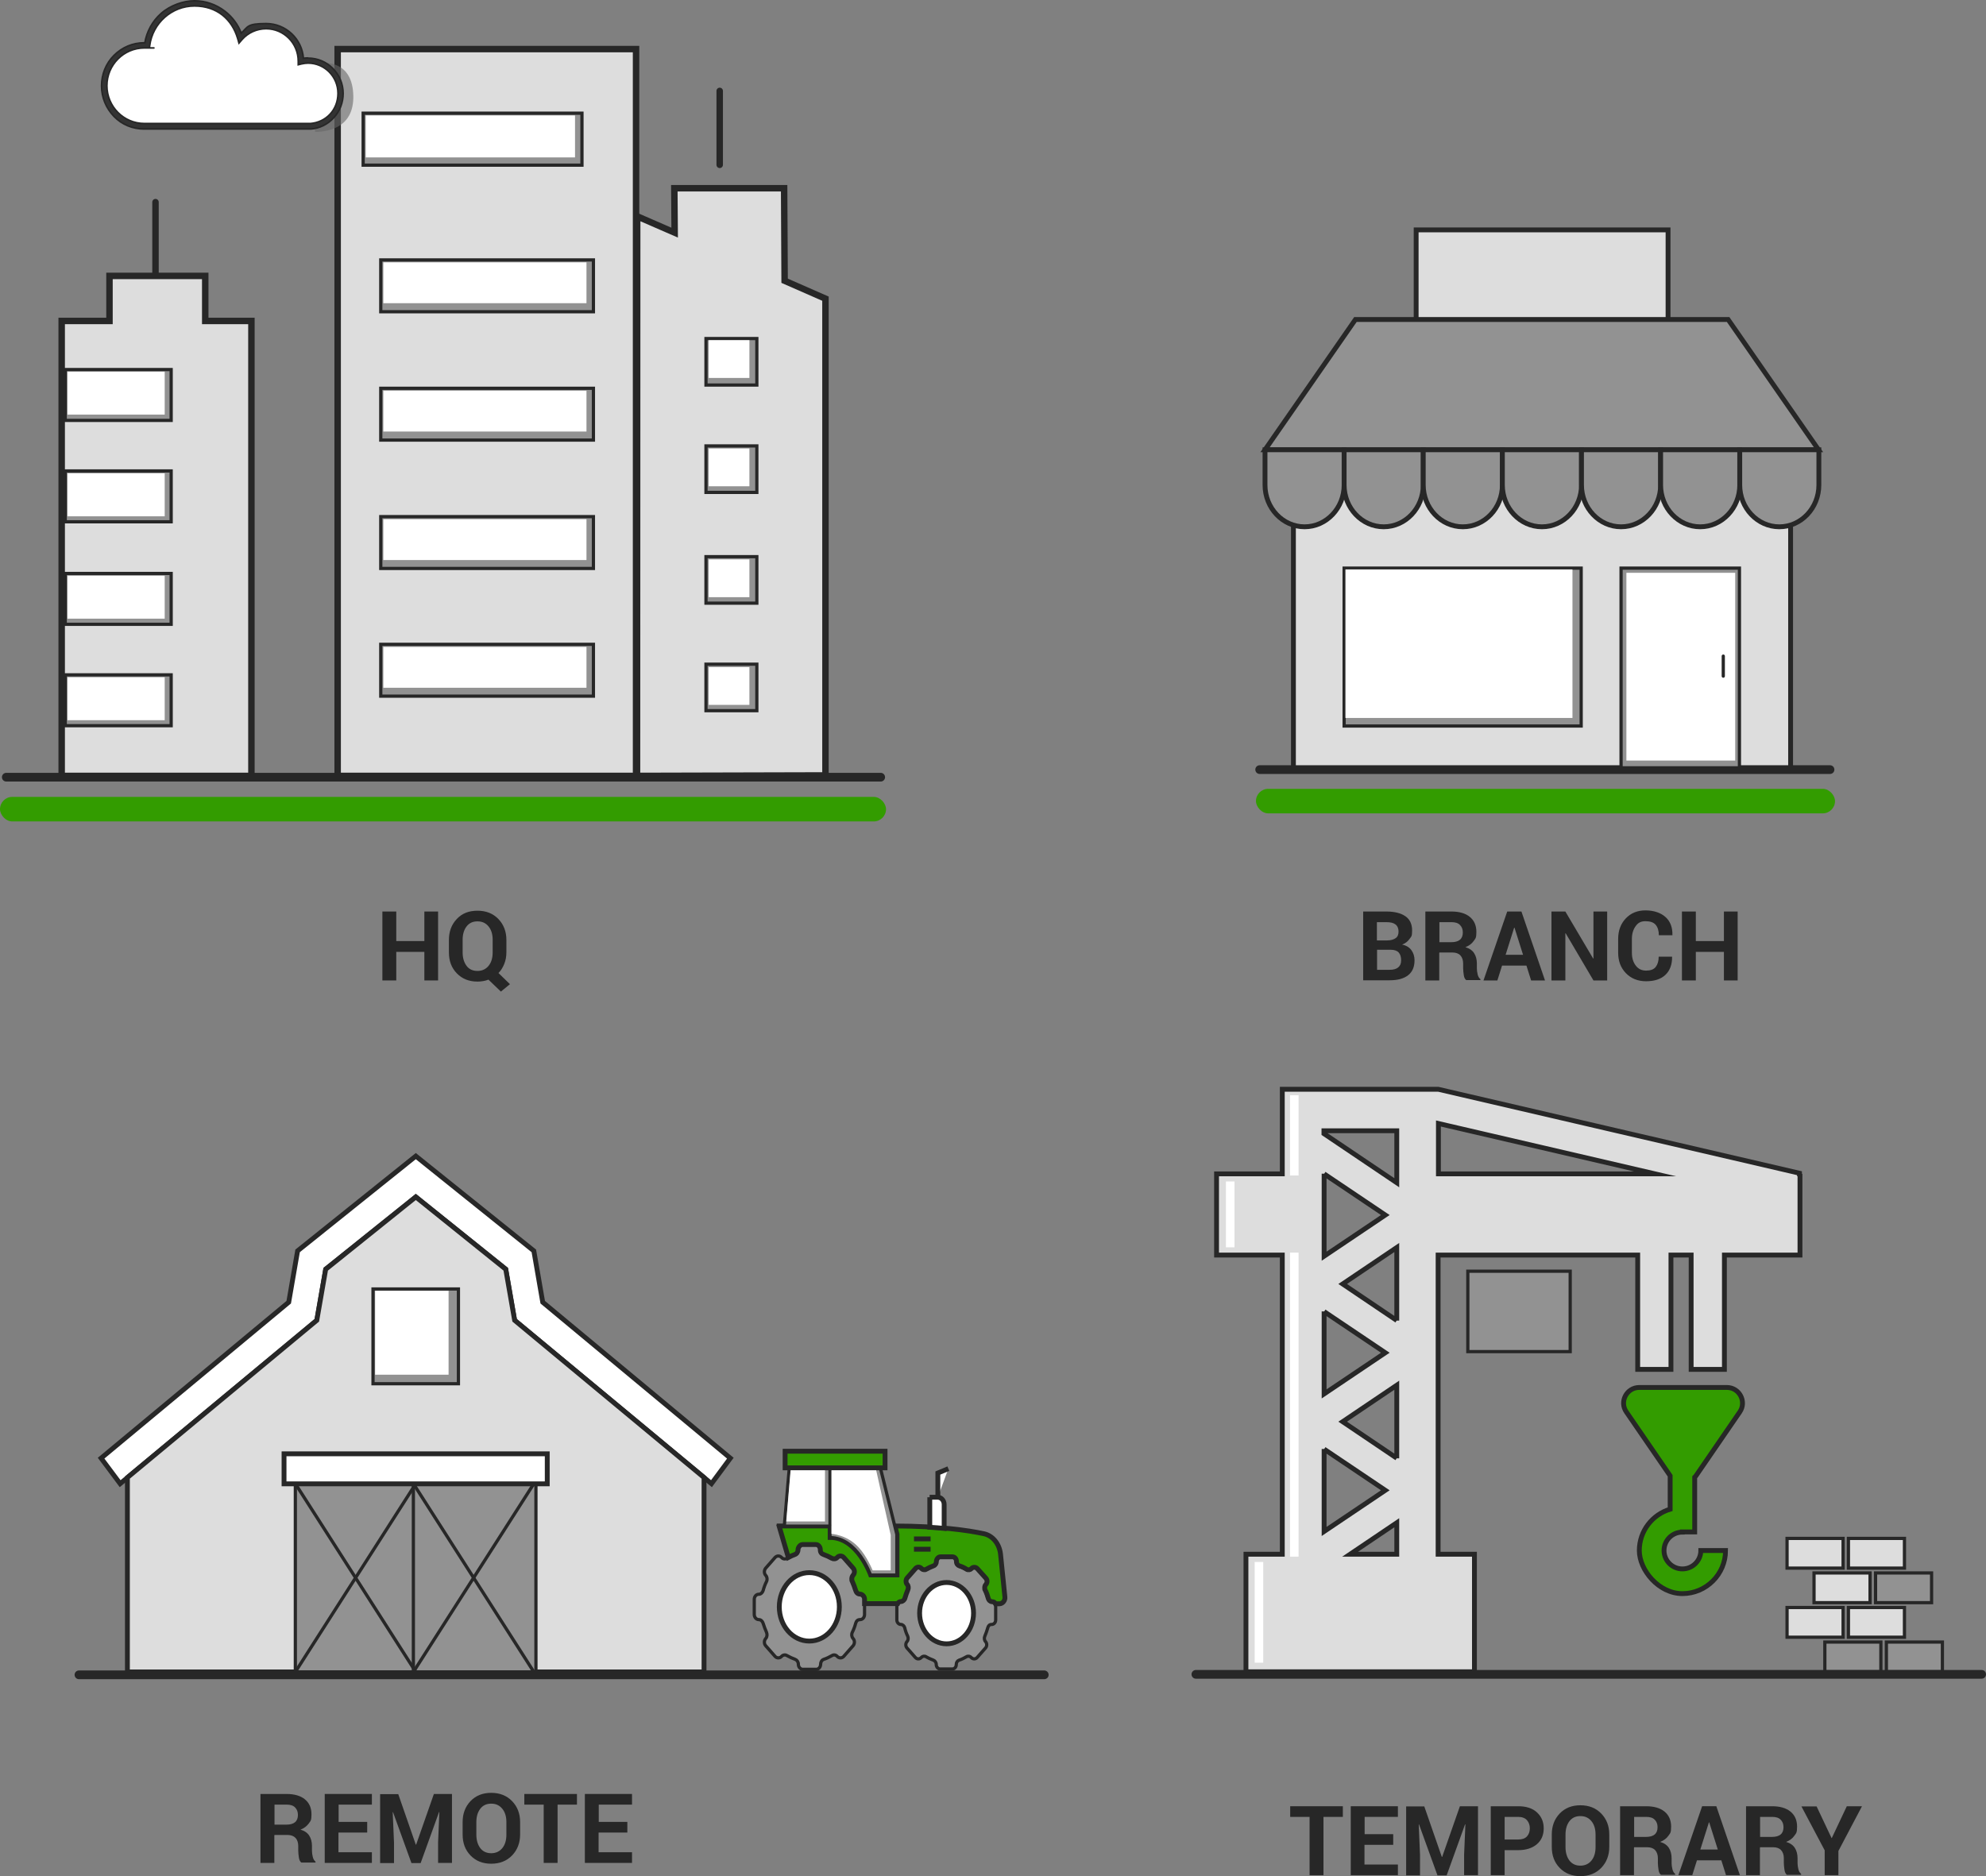
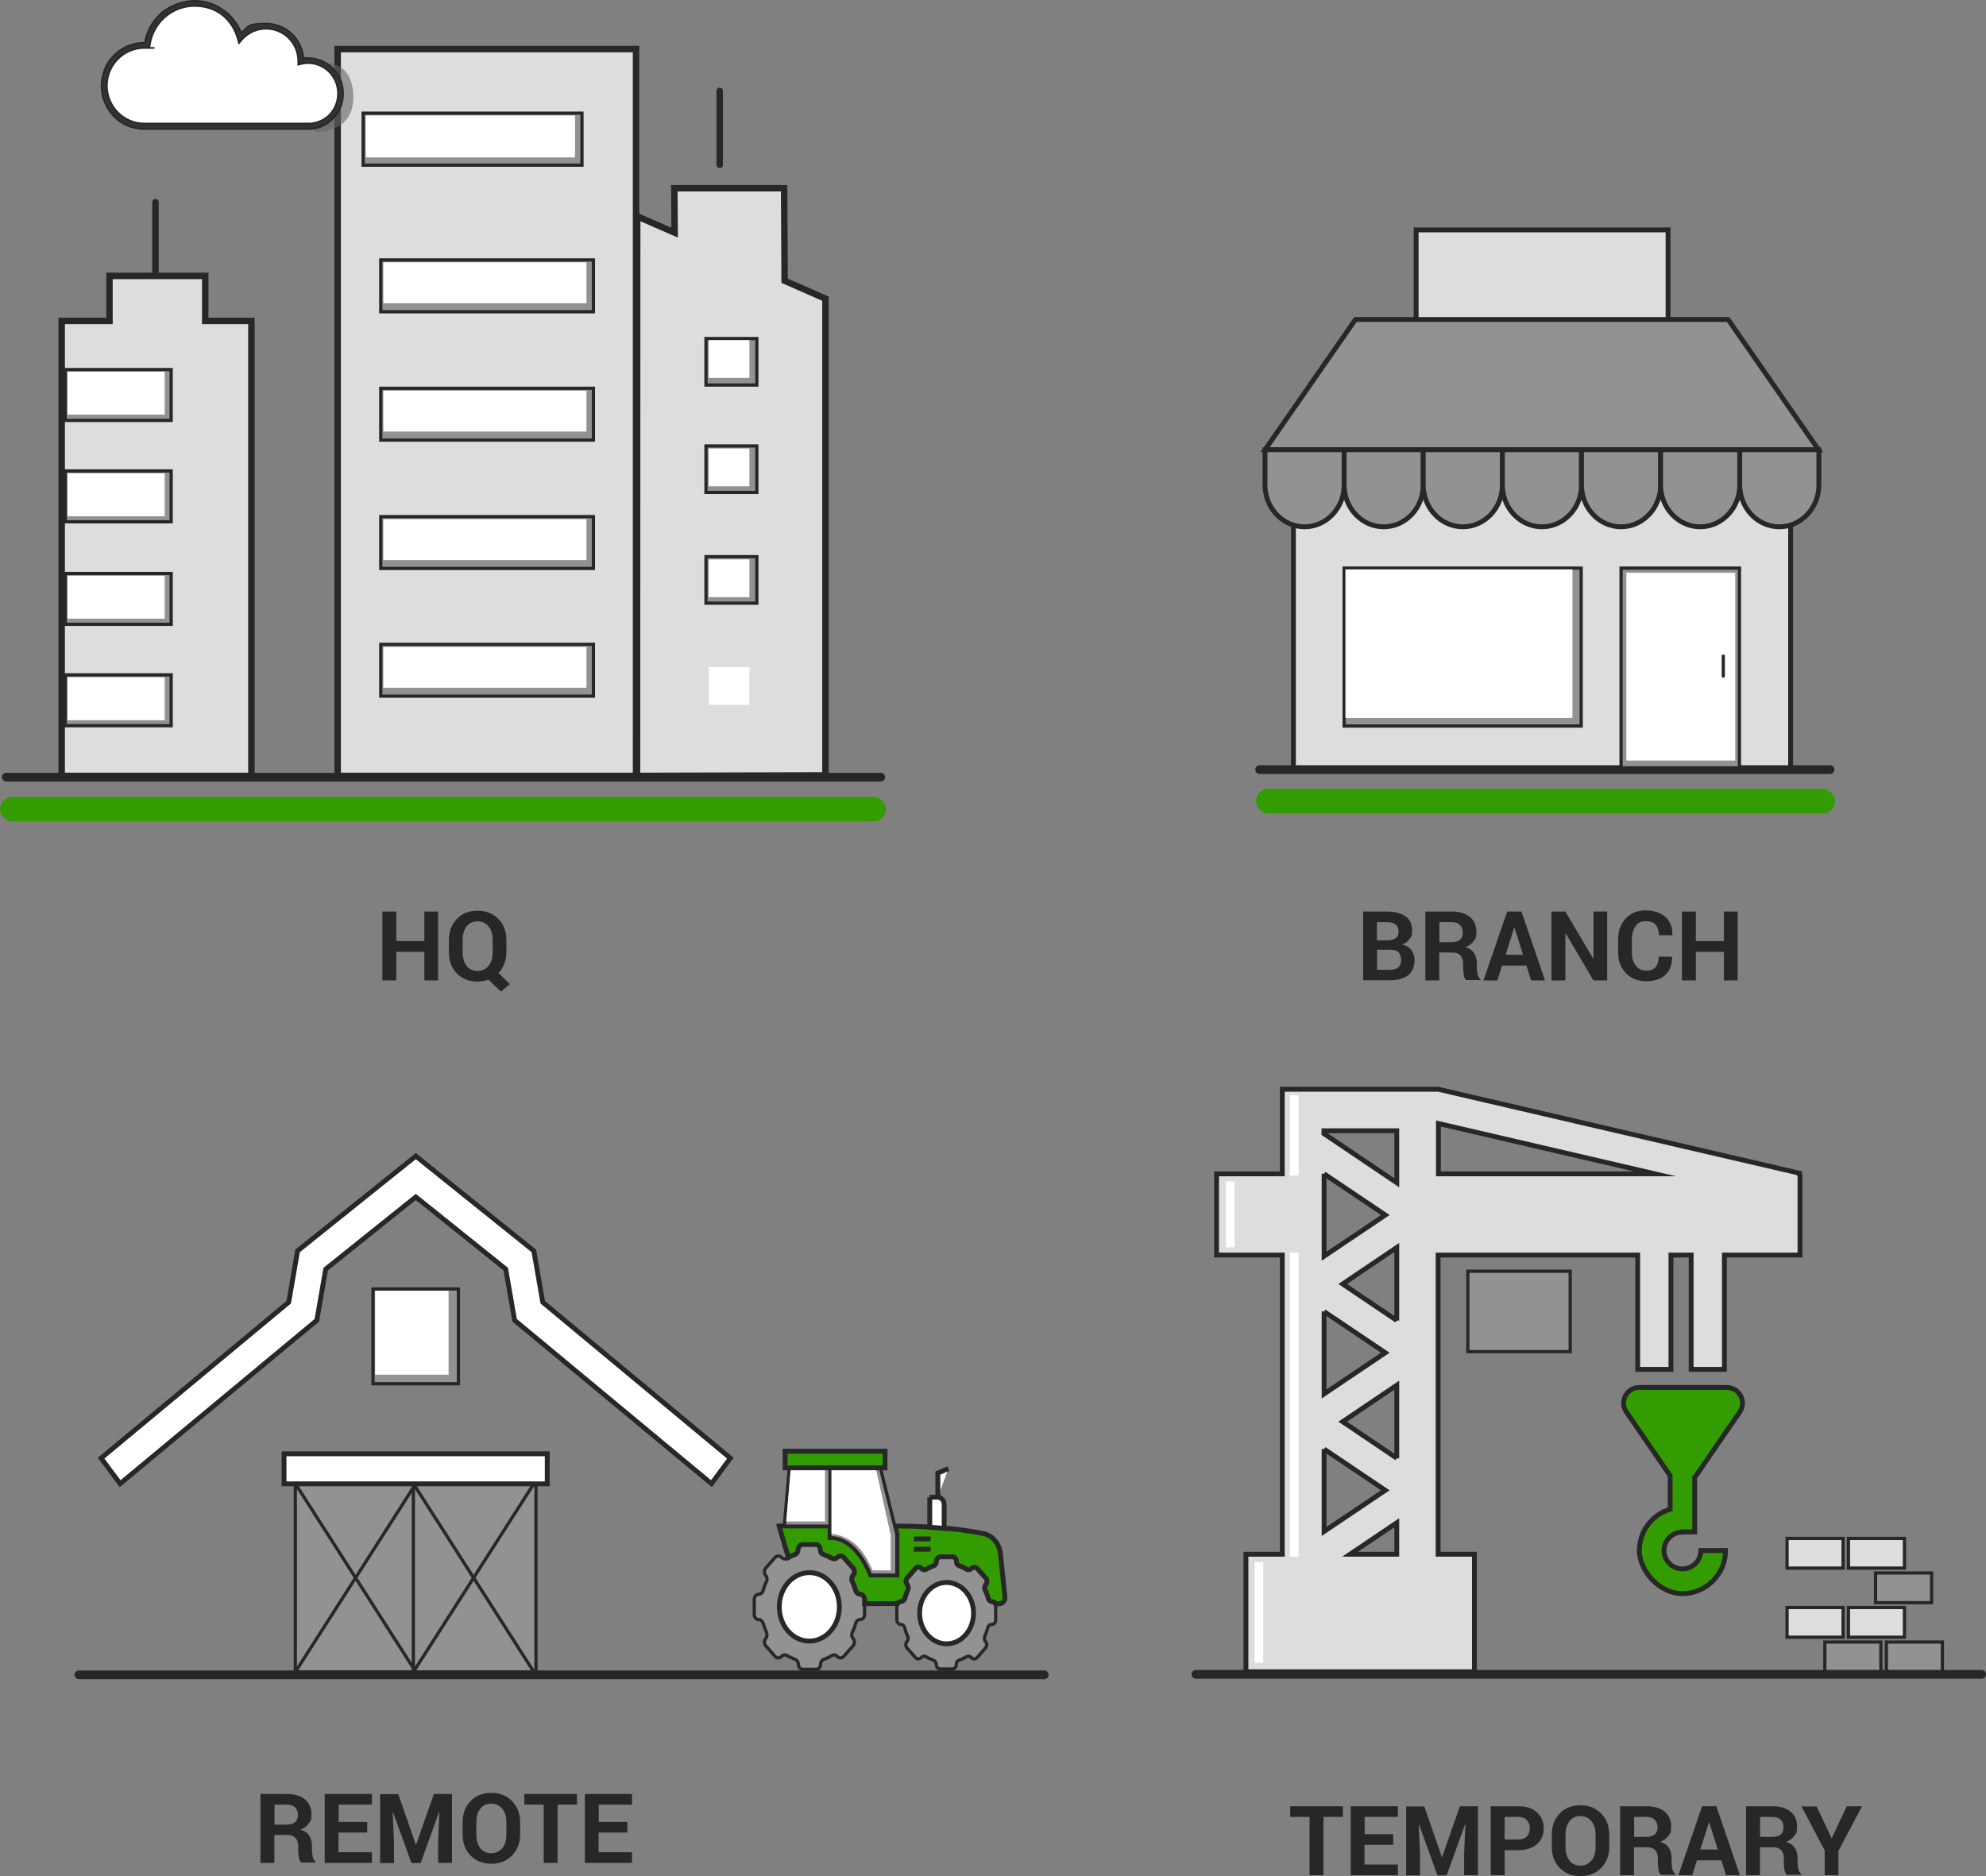
<svg xmlns="http://www.w3.org/2000/svg" id="Layer_2" viewBox="0 0 1229.9 1162.1">
  <rect x="0" y="0" width="1229.9" height="1162.1" fill="#808080" stroke="none" />
  <defs>
    <style>.cls-1,.cls-2,.cls-3,.cls-4,.cls-5,.cls-6,.cls-7,.cls-8,.cls-9,.cls-10,.cls-11,.cls-12{stroke:#272727;stroke-miterlimit:10;}.cls-1,.cls-4,.cls-7,.cls-8,.cls-12{stroke-width:3px;}.cls-1,.cls-13{fill:#fff;}.cls-2{fill:#333;}.cls-3,.cls-4,.cls-10{fill:#ddd;}.cls-3,.cls-11{stroke-width:4px;}.cls-5,.cls-6,.cls-9,.cls-10{stroke-width:2px;}.cls-5,.cls-6,.cls-11,.cls-12{fill:none;}.cls-5,.cls-11{stroke-linecap:round;}.cls-14,.cls-8{fill:#339c00;}.cls-15{fill:#666;isolation:isolate;opacity:.6;}.cls-16{fill:#272727;}.cls-7,.cls-9{fill:#929292;}</style>
  </defs>
  <g id="Layer_2-2">
    <polygon class="cls-3" points="485.9 173.9 485.9 173.9 485.6 116.6 417.6 116.6 417.8 144.1 394.6 134 394.5 480.6 511.2 480.3 511.2 185 485.9 173.9" />
    <polygon class="cls-3" points="127.1 198.8 127.1 170.9 67.8 170.9 67.8 198.8 38.2 198.8 38.2 480.6 155.7 480.6 155.7 198.8 127.1 198.8" />
    <rect class="cls-3" x="209.1" y="30.4" width="184.8" height="450.2" />
    <path class="cls-15" d="M195.1,39.2v42.5c9.3-.1,24.1-3.3,23.7-22.4-.5-20.9-15.9-21.2-23.7-20.1h0Z" />
    <path class="cls-13" d="M64.7,48.8s2.6-19.7,24.8-19.1c0,0,8.9-28.7,31.7-27.6,22.9,1.1,26.2,21.8,26.2,21.8,0,0,11.3-12.8,25.9-6.1,14.6,6.8,11.6,22.3,11.6,22.3,0,0,24.1-8.1,24.6,17.7.5,25.9-27.4,20.2-27.4,20.2l-92.6,1.7s-28.6-3.4-24.8-31h0v.1Z" />
    <path class="cls-2" d="M190.9,35.9c-1,0-2,0-3,.2-.9-12-10.9-21.5-23.1-21.5s-11.1,2.1-15.4,5.9c-2.1-5.4-5.6-10.1-10.2-13.6-5.5-4.2-12-6.4-18.8-6.4s-15,2.8-20.7,7.9c-5.3,4.7-8.8,11.1-10,18.1h-.4c-7.1,0-13.7,2.8-18.7,7.8-5,5-7.7,11.7-7.7,18.9s2.8,13.8,7.7,18.9,11.6,7.8,18.7,7.8h103.2c5.4-.4,10.5-2.9,14.2-7,3.8-4.1,5.8-9.4,5.8-15,0-12.1-9.7-21.9-21.7-21.9h.1v-.1ZM192.4,76.5h-103c-12.8,0-23.2-10.5-23.2-23.4s10.4-23.4,23.2-23.4,1,0,1.6,0h1.5c0,.1.2-1.4.2-1.4,1.8-14,13.7-24.6,27.7-24.6s23.3,8.3,26.8,20.2l.8,2.8,1.9-2.2c3.8-4.3,9.2-6.7,14.9-6.7,11,0,19.9,9,19.9,20.1h0v2.2l2-.5c1.4-.3,2.8-.5,4.1-.5,10.2,0,18.5,8.4,18.5,18.7s-7.4,17.9-17,18.7h.1Z" />
    <rect class="cls-9" x="235.8" y="161" width="131.7" height="32.1" />
    <rect class="cls-9" x="235.8" y="240.5" width="131.7" height="32.1" />
    <rect class="cls-9" x="235.8" y="320" width="131.7" height="32.1" />
    <rect class="cls-9" x="235.8" y="399.1" width="131.7" height="32.1" />
    <rect class="cls-9" x="224.9" y="70.1" width="135.5" height="32.2" />
    <rect class="cls-13" x="226.5" y="71.5" width="129.6" height="26" />
    <rect class="cls-13" x="237.4" y="162.5" width="125.8" height="25.3" />
    <rect class="cls-13" x="237.4" y="242" width="125.8" height="25.3" />
    <rect class="cls-13" x="237.4" y="321.6" width="125.8" height="25.3" />
    <rect class="cls-13" x="237.4" y="400.7" width="125.8" height="25.3" />
    <rect class="cls-9" x="40.4" y="228.9" width="65.6" height="31.5" />
    <rect class="cls-13" x="41.8" y="230.2" width="60.2" height="26.6" />
    <rect class="cls-9" x="437.2" y="209.7" width="31.5" height="28.8" />
    <rect class="cls-9" x="437.2" y="344.8" width="31.5" height="28.8" />
    <rect class="cls-13" x="438.9" y="210.7" width="25.2" height="23.4" />
    <rect class="cls-9" x="437.2" y="276.2" width="31.5" height="28.8" />
-     <rect class="cls-9" x="437.2" y="411.4" width="31.5" height="28.8" />
    <rect class="cls-9" x="40.4" y="291.7" width="65.6" height="31.5" />
    <rect class="cls-9" x="40.4" y="355.2" width="65.6" height="31.5" />
    <rect class="cls-13" x="438.9" y="277.8" width="25.2" height="23.4" />
    <rect class="cls-13" x="438.9" y="346.5" width="25.2" height="23.4" />
    <rect class="cls-13" x="438.9" y="413.2" width="25.2" height="23.4" />
    <rect class="cls-13" x="41.8" y="293.2" width="60.2" height="26.6" />
    <rect class="cls-13" x="41.8" y="356.6" width="60.2" height="26.6" />
    <rect class="cls-9" x="40.4" y="418" width="65.6" height="31.5" />
    <rect class="cls-13" x="41.8" y="419.5" width="60.2" height="26.6" />
    <rect class="cls-14" y="493.6" width="548.7" height="15.2" rx="7.6" ry="7.6" />
    <path class="cls-16" d="M3.9,478.7h541.5c1.5,0,2.7,1.2,2.7,2.7h0c0,1.5-1.2,2.7-2.7,2.7H3.9c-1.5,0-2.7-1.2-2.7-2.7h0c0-1.5,1.2-2.7,2.7-2.7Z" />
    <path class="cls-16" d="M48.9,1034.7h597.8c1.5,0,2.7,1.2,2.7,2.7h0c0,1.5-1.2,2.7-2.7,2.7H48.9c-1.5,0-2.7-1.2-2.7-2.7h0c0-1.5,1.2-2.7,2.7-2.7Z" />
    <line class="cls-11" x1="96.3" y1="169.6" x2="96.3" y2="125.2" />
    <line class="cls-11" x1="445.7" y1="102.1" x2="445.7" y2="56.3" />
    <polygon class="cls-1" points="440.6 919 318.7 817.8 313.2 786.1 257.5 741.4 201.7 786.1 196.2 817.8 74.4 919 62.6 903.2 178.8 806.6 184.3 774.8 257.5 716.1 330.6 774.8 336.1 806.6 452.3 903.2 440.6 919" />
-     <polygon class="cls-4" points="436 915.2 436 1035.6 78.9 1035.6 78.9 915.2 196.2 817.8 201.7 786.2 257.5 741.4 313.2 786.2 318.7 817.8 436 915.2" />
    <rect class="cls-9" x="182.9" y="919" width="149" height="116.6" />
    <line class="cls-6" x1="182.9" y1="919" x2="257.5" y2="1035.6" />
    <line class="cls-6" x1="182.9" y1="1035.6" x2="257.5" y2="919" />
    <line class="cls-6" x1="256" y1="919" x2="330.6" y2="1035.6" />
    <line class="cls-6" x1="256" y1="1035.6" x2="330.6" y2="919" />
    <line class="cls-6" x1="256" y1="919" x2="256" y2="1035.6" />
    <rect class="cls-1" x="175.9" y="900.5" width="163" height="18.6" />
    <rect class="cls-9" x="231" y="798.4" width="52.9" height="58.7" />
    <rect class="cls-13" x="232.3" y="799.5" width="45.5" height="52" />
    <path class="cls-9" d="M469.9,987.5c1.2,0,2.3-1,2.7-2.3.5-1.9,1.2-3.8,2.1-5.6.6-1.3.4-2.8-.5-3.8h0c-1.1-1.2-1.1-3.2,0-4.5l5.8-6.6c1.1-1.2,2.9-1.2,4,0h0c.9,1,2.2,1.2,3.4.5,1.6-.9,3.2-1.7,5-2.3,1.2-.4,2-1.6,2-3h0c0-1.8,1.2-3.2,2.8-3.2h8.2c1.5,0,2.8,1.4,2.8,3.2h0c0,1.4.9,2.6,2,3,1.7.6,3.4,1.4,5,2.3,1.1.7,2.5.5,3.3-.5h0c1.1-1.2,2.9-1.2,4,0l5.8,6.6c1.1,1.2,1.1,3.2,0,4.5h0c-.9,1-1,2.5-.5,3.8.8,1.8,1.5,3.7,2.1,5.6.4,1.3,1.4,2.3,2.7,2.3s2.8,1.4,2.8,3.2v9.3c0,1.8-1.2,3.2-2.8,3.2s-2.3,1-2.7,2.3c-.5,1.9-1.2,3.8-2.1,5.6-.6,1.3-.4,2.8.5,3.8h0c1.1,1.2,1.1,3.2,0,4.5l-5.8,6.6c-1.1,1.2-2.9,1.2-4,0h0c-.9-1-2.2-1.2-3.3-.5-1.6.9-3.2,1.7-5,2.3-1.2.4-2,1.6-2,3h0c0,1.8-1.2,3.2-2.8,3.2h-8.2c-1.5,0-2.8-1.4-2.8-3.2h0c0-1.4-.9-2.6-2-3-1.7-.6-3.4-1.4-5-2.3-1.1-.7-2.5-.5-3.4.5h0c-1.1,1.2-2.9,1.2-4,0l-5.8-6.6c-1.1-1.2-1.1-3.2,0-4.5h0c.9-1,1-2.5.5-3.8-.8-1.8-1.5-3.7-2.1-5.6-.4-1.3-1.4-2.3-2.7-2.3h0c-1.5,0-2.8-1.4-2.8-3.2v-9.3c0-1.8,1.2-3.2,2.8-3.2h0Z" />
    <path class="cls-1" d="M482.6,995.3c0,11.7,8.3,21.2,18.6,21.2s18.6-9.5,18.6-21.2-8.3-21.2-18.6-21.2-18.6,9.5-18.6,21.2h0Z" />
    <path class="cls-9" d="M557.9,992.2c1.1,0,2.1-.9,2.4-2.1.5-1.8,1.1-3.4,1.8-5.1.5-1.1.4-2.5-.4-3.4h0c-1-1.1-1-2.9,0-4l5.2-5.9c1-1.1,2.6-1.1,3.6,0h0c.8.9,2,1.1,3,.5,1.4-.8,2.9-1.6,4.5-2.1,1.1-.4,1.8-1.4,1.8-2.7h0c0-1.6,1.1-2.8,2.5-2.8h7.4c1.4,0,2.5,1.3,2.5,2.8h0c0,1.3.8,2.3,1.8,2.7,1.5.6,3,1.2,4.5,2.1,1,.6,2.2.4,3-.5h0c1-1.1,2.6-1.1,3.6,0l5.2,5.9c1,1.1,1,2.9,0,4h0c-.8.9-.9,2.3-.4,3.4.8,1.6,1.4,3.3,1.8,5.1.3,1.2,1.3,2.1,2.4,2.1s2.5,1.3,2.5,2.8v8.4c0,1.6-1.1,2.8-2.5,2.8s-2.1.9-2.4,2.1c-.5,1.8-1.1,3.4-1.8,5.1-.5,1.1-.4,2.5.4,3.4h0c1,1.1,1,2.9,0,4l-5.2,5.9c-1,1.1-2.6,1.1-3.6,0h0c-.8-.9-2-1.1-3-.5-1.4.8-2.9,1.6-4.5,2.1-1.1.4-1.8,1.4-1.8,2.7h0c0,1.6-1.1,2.8-2.5,2.8h-7.4c-1.4,0-2.5-1.3-2.5-2.8h0c0-1.3-.8-2.3-1.8-2.7-1.5-.6-3-1.2-4.5-2.1-1-.6-2.2-.4-3,.5h0c-1,1.1-2.6,1.1-3.6,0l-5.2-5.9c-1-1.1-1-2.9,0-4h0c.8-.9.9-2.3.4-3.4-.8-1.6-1.4-3.3-1.8-5.1-.3-1.2-1.3-2.1-2.4-2.1h0c-1.4,0-2.5-1.3-2.5-2.8v-8.4c0-1.6,1.1-2.8,2.5-2.8Z" />
    <path class="cls-1" d="M569.5,999.2c0,10.5,7.5,19,16.7,19s16.7-8.5,16.7-19-7.5-19-16.7-19-16.7,8.5-16.7,19Z" />
    <path class="cls-8" d="M482.5,945.3l5.7,19.4c1.3-.7,2.6-1.3,4-1.8,1.2-.4,2-1.6,2-3s1.3-3.2,2.8-3.2h8.2c1.6,0,2.8,1.4,2.8,3.2s.9,2.6,2.1,3c1.7.6,3.4,1.4,5,2.3,1.1.6,2.5.5,3.4-.5.5-.6,1.2-.9,2-.9s1.4.3,2,.9l5.8,6.6c1.1,1.2,1.1,3.2,0,4.4-.5.6-.8,1.4-.8,2.2s0,1.1.3,1.6c.8,1.8,1.5,3.7,2.1,5.6.4,1.4,1.4,2.3,2.7,2.3s2.8,1.4,2.8,3.1v2.8h20.5c.4-.8,1.2-1.3,2.1-1.3s2.1-.9,2.4-2.1c.5-1.8,1.1-3.4,1.8-5.1.5-1.1.4-2.5-.4-3.4-.5-.5-.7-1.3-.7-2s.2-1.5.7-2l5.2-5.9c1-1.1,2.6-1.1,3.6,0,.5.5,1.1.8,1.8.8s.8,0,1.2-.3c1.4-.8,2.9-1.5,4.5-2.1,1.1-.4,1.8-1.5,1.8-2.8s1.1-2.8,2.5-2.8h7.4c1.4,0,2.5,1.2,2.5,2.8s.8,2.4,1.8,2.8c1.6.5,3.1,1.2,4.5,2.1,1,.6,2.2.4,3-.4.5-.6,1.1-.8,1.8-.8s1.3.3,1.8.8l5.3,5.9c1,1.1,1,2.9,0,4-.5.5-.7,1.2-.7,2s0,1,.3,1.4c.8,1.6,1.4,3.3,1.9,5.1.3,1.2,1.3,2.1,2.4,2.1s1.7.5,2.1,1.3h2.4c2,0,3.7-2,3.4-4.3l-2.7-26.5c-.7-6.3-4.8-11.4-10.3-12.6-9.8-2.1-27.6-4.7-55.1-4.8l1.3,5.1v25.2h-16.3s-8.2-23.2-25.1-23.2v-7.1h-31.6v.1Z" />
    <path class="cls-9" d="M545.2,909.2l10.2,41.2v25.2h-16.3s-8.1-23.2-25.1-23.2v-7.1h-28.3l3.1-36.1h56.4,0Z" />
    <rect class="cls-8" x="486.2" y="898.9" width="61.9" height="10.3" />
    <line class="cls-6" x1="514" y1="945.3" x2="514" y2="909.2" />
    <path class="cls-1" d="M575.8,927.4v18.6c3.2.2,6.1.4,8.9.7v-14.8c0-2.5-1.8-4.5-4-4.5h-5,.1Z" />
    <polyline class="cls-1" points="580.8 927.4 580.8 912.4 587.3 909.7" />
    <line class="cls-12" x1="576.3" y1="953.2" x2="566" y2="953.2" />
    <line class="cls-12" x1="576.3" y1="959.6" x2="566" y2="959.6" />
    <polygon class="cls-13" points="510.9 942.4 486.9 942.4 489.6 910.7 510.9 910.7 510.9 942.4" />
    <path class="cls-13" d="M551.6,950.8v21.9h-11.2s-3.5-8.8-8.8-14.4c-7.3-7.8-16.7-8.2-16.7-8.2v-39.4h27.7l9,40.1Z" />
    <rect class="cls-9" x="1130.1" y="1017.1" width="34.7" height="18.4" />
    <rect class="cls-9" x="1168.2" y="1017.1" width="34.7" height="18.4" />
    <rect class="cls-10" x="1106.7" y="995.7" width="34.7" height="18.4" />
    <rect class="cls-10" x="1144.7" y="995.7" width="34.7" height="18.4" />
    <rect class="cls-10" x="1106.7" y="952.9" width="34.7" height="18.4" />
    <rect class="cls-10" x="1144.7" y="952.9" width="34.7" height="18.4" />
-     <rect class="cls-10" x="1123.4" y="974.3" width="34.7" height="18.4" />
    <rect class="cls-9" x="1161.5" y="974.3" width="34.7" height="18.4" />
    <rect class="cls-9" x="909" y="787.4" width="63.4" height="49.8" />
    <path class="cls-4" d="M1114.9,727.1h-.5v-.4l-223.7-52h-96.6v52.4h-40.7v50.3h40.7v185.3h-22.5v72.8h141.5v-72.8h-22.5v-185.3h123.6v70.8h20.6v-70.8h12.5v70.8h20.6v-70.8h46.8v-50.3h.2ZM820,727.1l37.9,25.5-37.9,25.5v-51.1h0v.1ZM820,812.4l37.9,25.5-37.9,25.5v-51.1h0v.1ZM820,897.6l37.9,25.5-37.9,25.5v-51.1h0v.1ZM865,962.7h-28.9l28.9-19.5v19.5ZM865,903.2l-33.5-22.6,33.5-22.6v45.3h0v-.1ZM865,817.9l-33.5-22.6,33.5-22.6v45.3h0v-.1ZM865,732.6l-45.1-30.4v-1.8h45.1v32.2h0ZM890.8,695.9l134.2,31.2h-134.2v-31.2h0Z" />
    <path class="cls-8" d="M1041.9,948.9h7.6v-33.9c.3-.3.6-.6.8-.9l27.1-39.5c4.4-6.4-.2-15.2-8-15.2h-54.2c-7.8,0-12.5,8.8-8,15.2l27.1,39.5v20.7c-11,3.3-19.1,13.5-19.1,25.6s12,26.7,26.7,26.7,26.7-12,26.7-26.7h-15.3c0,6.3-5.1,11.4-11.4,11.4s-11.4-5.1-11.4-11.4,5.1-11.4,11.4-11.4h0v-.1Z" />
    <path class="cls-16" d="M740.6,1034.4h486.6c1.5,0,2.7,1.2,2.7,2.7h0c0,1.5-1.2,2.7-2.7,2.7h-486.6c-1.5,0-2.7-1.2-2.7-2.7h0c0-1.5,1.2-2.7,2.7-2.7Z" />
    <rect class="cls-13" x="798.9" y="775.9" width="5.3" height="188.3" />
    <rect class="cls-13" x="798.9" y="678.4" width="5.3" height="49.7" />
    <rect class="cls-13" x="759.2" y="731.8" width="5.3" height="40.8" />
    <rect class="cls-13" x="777" y="967.5" width="5.3" height="62.4" />
    <rect class="cls-14" x="777.8" y="488.6" width="358.6" height="15.2" rx="7.6" ry="7.6" />
    <path class="cls-16" d="M780.1,474h353.2c1.5,0,2.7,1.2,2.7,2.7h0c0,1.5-1.2,2.7-2.7,2.7h-353.2c-1.5,0-2.7-1.2-2.7-2.7h0c0-1.5,1.2-2.7,2.7-2.7h0Z" />
    <rect class="cls-4" x="877" y="142.4" width="156" height="58" />
    <rect class="cls-4" x="801" y="278.6" width="307.9" height="196.9" />
    <line class="cls-12" x1="853.9" y1="235.1" x2="832.4" y2="278.6" />
    <line class="cls-12" x1="881.4" y1="278.6" x2="894.1" y2="235.6" />
    <line class="cls-12" x1="1055.9" y1="235.6" x2="1077.2" y2="278.6" />
    <line class="cls-12" x1="1015.5" y1="235.6" x2="1028.2" y2="278.6" />
    <line class="cls-12" x1="975.1" y1="235.6" x2="979.2" y2="278.6" />
    <line class="cls-12" x1="934.5" y1="235.6" x2="930.4" y2="278.6" />
    <polygon class="cls-7" points="1070.2 197.9 839.4 197.9 783.4 278.6 1126.2 278.6 1070.2 197.9" />
    <path class="cls-7" d="M783.4,278.6v21.8c0,14.3,11,25.9,24.5,25.9s24.5-11.6,24.5-25.9v-21.8h-49Z" />
    <path class="cls-7" d="M832.4,278.6v21.8c0,14.3,11,25.9,24.5,25.9s24.5-11.6,24.5-25.9v-21.8h-49Z" />
    <path class="cls-7" d="M881.4,278.6v21.8c0,14.3,11,25.9,24.5,25.9s24.5-11.6,24.5-25.9v-21.8h-49Z" />
    <path class="cls-7" d="M930.4,278.6v21.8c0,14.3,11,25.9,24.5,25.9s24.5-11.6,24.5-25.9v-21.8h-49Z" />
    <path class="cls-7" d="M979.4,278.6v21.8c0,14.3,11,25.9,24.5,25.9s24.5-11.6,24.5-25.9v-21.8h-49Z" />
    <path class="cls-7" d="M1028.4,278.6v21.8c0,14.3,11,25.9,24.5,25.9s24.5-11.6,24.5-25.9v-21.8h-49Z" />
    <path class="cls-7" d="M1077.4,278.6v21.8c0,14.3,11,25.9,24.5,25.9s24.5-11.6,24.5-25.9v-21.8h-49Z" />
    <rect class="cls-9" x="832.4" y="351.9" width="146.8" height="97.8" />
    <rect class="cls-9" x="1003.9" y="351.9" width="73.3" height="123.7" />
    <rect class="cls-13" x="1007.2" y="354.8" width="67.4" height="116.3" />
    <rect class="cls-13" x="833.2" y="352.7" width="140.6" height="92" />
    <line class="cls-5" x1="1067.2" y1="406.4" x2="1067.2" y2="418.8" />
    <path class="cls-16" d="M271.3,607.3h-8.5v-17.7h-17.4v17.7h-8.6v-42.7h8.6v18.3h17.4v-18.3h8.5v42.7Z" />
    <path class="cls-16" d="M313.6,589.8c0,2.6-.4,5-1.3,7.2s-2,4.1-3.6,5.7l7.1,6.9-5.6,4.6-7.7-7.4c-1.1.4-2.1.7-3.3.9s-2.3.3-3.5.3c-5.3,0-9.5-1.7-12.8-5.1s-4.9-7.7-4.9-13v-7.7c0-5.2,1.6-9.5,4.9-13s7.5-5.1,12.8-5.1,9.6,1.7,12.9,5.1c3.3,3.4,5,7.8,5,13v7.7h0v-.1ZM305.1,582.1c0-3.3-.8-6.1-2.5-8.2-1.7-2.1-3.9-3.2-6.9-3.2s-5.2,1.1-6.8,3.2-2.4,4.9-2.4,8.2v7.8c0,3.4.8,6.1,2.4,8.3s3.9,3.2,6.8,3.2,5.2-1.1,6.9-3.2,2.5-4.9,2.5-8.3v-7.8Z" />
    <path class="cls-16" d="M844.2,607.3v-42.7h14.4c5,0,8.9,1,11.7,2.9s4.2,4.9,4.2,8.8-.5,3.7-1.6,5.3-2.6,2.7-4.6,3.5c2.6.5,4.5,1.7,5.8,3.5s1.9,3.9,1.9,6.2c0,4.1-1.3,7.2-4,9.3s-6.5,3.1-11.5,3.1h-16.4l.1.1ZM852.8,582.5h6.2c2.3,0,4-.5,5.3-1.4s1.8-2.3,1.8-4.1-.6-3.4-1.9-4.4-3.1-1.4-5.6-1.4h-5.9v11.3h.1ZM852.8,588.4v12.3h7.9c2.3,0,4-.5,5.2-1.5s1.8-2.4,1.8-4.4-.5-3.7-1.5-4.8-2.6-1.7-4.8-1.7h-8.6v.1Z" />
    <path class="cls-16" d="M891.3,590.2v17.1h-8.6v-42.7h16.1c4.9,0,8.7,1.1,11.4,3.3s4.1,5.3,4.1,9.3-.6,4.1-1.7,5.7-2.8,2.9-5.1,3.8c2.5.7,4.3,2,5.4,3.7s1.7,3.9,1.7,6.4v3.1c0,1.2.2,2.4.5,3.7s.9,2.3,1.7,2.9v.6h-8.8c-.8-.6-1.3-1.7-1.5-3.1s-.4-2.9-.4-4.2v-3c0-2.1-.6-3.8-1.7-5s-2.8-1.8-4.9-1.8h-8.1v.2h-.1ZM891.3,583.6h7.4c2.4,0,4.2-.5,5.4-1.5s1.8-2.5,1.8-4.5-.6-3.5-1.8-4.7-2.9-1.7-5.2-1.7h-7.5v12.4h-.1Z" />
    <path class="cls-16" d="M945.2,598.1h-15l-2.9,9.2h-8.6l14.7-42.7h8.8l14.6,42.7h-8.6l-2.9-9.2h-.1ZM932.4,591.4h10.8l-5.3-16.8h-.2l-5.3,16.8Z" />
    <path class="cls-16" d="M995.3,607.3h-8.5l-17.2-29.2h-.2v29.2h-8.6v-42.7h8.6l17.2,29.1h.2v-29.1h8.5v42.7Z" />
    <path class="cls-16" d="M1035.5,592.7v.2c0,4.6-1.3,8.2-4.1,10.9s-6.9,4-12,4-9.3-1.7-12.5-5-4.8-7.5-4.8-12.7v-8.5c0-5.2,1.6-9.4,4.7-12.7s7.2-5,12.2-5,9.4,1.4,12.4,4.1,4.4,6.4,4.3,11.1v.2h-8.4c0-2.8-.7-5-2-6.5s-3.4-2.2-6.3-2.2-4.6,1-6.1,3.1-2.3,4.7-2.3,7.9v8.5c0,3.3.8,5.9,2.4,8s3.7,3.1,6.4,3.1,4.7-.7,5.9-2.2,1.9-3.6,1.9-6.4h8.3v.1Z" />
    <path class="cls-16" d="M1076.1,607.3h-8.5v-17.7h-17.4v17.7h-8.6v-42.7h8.6v18.3h17.4v-18.3h8.5v42.7Z" />
    <path class="cls-16" d="M169.9,1136.8v17.1h-8.6v-42.7h16.1c4.9,0,8.7,1.1,11.4,3.3,2.7,2.2,4.1,5.3,4.1,9.3s-.6,4.1-1.7,5.7c-1.2,1.6-2.8,2.9-5.1,3.8,2.5.7,4.3,2,5.4,3.7,1.1,1.7,1.7,3.9,1.7,6.4v3.1c0,1.2.2,2.4.5,3.7s.9,2.3,1.7,2.9v.6h-8.8c-.8-.6-1.3-1.7-1.5-3.1s-.4-2.9-.4-4.2v-3c0-2.1-.6-3.8-1.7-5-1.2-1.2-2.8-1.8-4.9-1.8h-8.1v.2h-.1ZM169.9,1130.2h7.4c2.4,0,4.2-.5,5.4-1.5s1.8-2.5,1.8-4.5-.6-3.5-1.8-4.7-2.9-1.7-5.2-1.7h-7.5v12.4h-.1Z" />
    <path class="cls-16" d="M227.3,1135.1h-17.7v12.2h20.7v6.6h-29.2v-42.7h29.2v6.6h-20.6v10.7h17.7v6.6h-.1Z" />
    <path class="cls-16" d="M246.6,1111.2l10.9,31.4h.2l11-31.4h11.2v42.7h-8.6v-12.7l.8-18.8h-.2l-11.4,31.6h-5.7l-11.4-31.5h-.2l.8,18.8v12.7h-8.6v-42.7h11.2v-.1Z" />
    <path class="cls-16" d="M322.1,1136.3c0,5.2-1.7,9.6-5,13s-7.6,5.1-12.9,5.1-9.5-1.7-12.8-5.1-4.9-7.7-4.9-13v-7.7c0-5.2,1.6-9.5,4.9-13,3.3-3.4,7.5-5.1,12.8-5.1s9.6,1.7,12.9,5.1,5,7.7,5,13v7.7ZM313.6,1128.6c0-3.3-.8-6.1-2.5-8.2s-3.9-3.2-6.9-3.2-5.2,1.1-6.8,3.2c-1.6,2.1-2.4,4.9-2.4,8.2v7.8c0,3.4.8,6.1,2.4,8.3,1.6,2.1,3.9,3.2,6.8,3.2s5.2-1.1,6.9-3.2,2.5-4.9,2.5-8.3v-7.8Z" />
    <path class="cls-16" d="M357.4,1117.8h-12.1v36.1h-8.6v-36.1h-12v-6.6h32.6v6.6h.1Z" />
    <path class="cls-16" d="M388.4,1135.1h-17.7v12.2h20.7v6.6h-29.2v-42.7h29.2v6.6h-20.6v10.7h17.7v6.6h-.1Z" />
    <path class="cls-16" d="M831.7,1125.4h-12.1v36.1h-8.6v-36.1h-12v-6.6h32.6v6.6h.1Z" />
    <path class="cls-16" d="M862.7,1142.7h-17.7v12.2h20.7v6.6h-29.2v-42.7h29.2v6.6h-20.6v10.7h17.7v6.6h-.1Z" />
    <path class="cls-16" d="M882,1118.8l10.9,31.4h.2l11-31.4h11.2v42.7h-8.6v-12.7l.8-18.8h-.2l-11.4,31.6h-5.7l-11.4-31.5h-.2l.8,18.8v12.7h-8.6v-42.7h11.2v-.1Z" />
    <path class="cls-16" d="M931.8,1146v15.5h-8.6v-42.7h17c4.9,0,8.8,1.2,11.6,3.8s4.2,5.8,4.2,9.9-1.4,7.4-4.2,9.8-6.7,3.7-11.6,3.7h-8.4ZM931.8,1139.4h8.4c2.4,0,4.2-.6,5.4-1.9s1.8-3,1.8-5-.6-3.7-1.8-5.1c-1.2-1.3-3-2-5.4-2h-8.4v14Z" />
    <path class="cls-16" d="M996.6,1144c0,5.2-1.7,9.6-5,13s-7.6,5.1-12.9,5.1-9.5-1.7-12.8-5.1-4.9-7.7-4.9-13v-7.7c0-5.2,1.6-9.5,4.9-13,3.3-3.4,7.5-5.1,12.8-5.1s9.6,1.7,12.9,5.1c3.3,3.4,5,7.7,5,13v7.7ZM988.1,1136.3c0-3.3-.8-6.1-2.5-8.2s-3.9-3.2-6.9-3.2-5.2,1.1-6.8,3.2-2.4,4.9-2.4,8.2v7.8c0,3.4.8,6.1,2.4,8.3,1.6,2.1,3.9,3.2,6.8,3.2s5.2-1.1,6.9-3.2,2.5-4.9,2.5-8.3v-7.8Z" />
    <path class="cls-16" d="M1011.9,1144.4v17.1h-8.6v-42.7h16.1c4.9,0,8.7,1.1,11.4,3.3s4.1,5.3,4.1,9.3-.6,4.1-1.7,5.7-2.8,2.9-5.1,3.8c2.5.7,4.3,2,5.4,3.7s1.7,3.9,1.7,6.4v3.1c0,1.2.2,2.4.5,3.7s.9,2.3,1.7,2.9v.6h-8.8c-.8-.6-1.3-1.7-1.5-3.1s-.4-2.9-.4-4.2v-3c0-2.1-.6-3.8-1.7-5s-2.8-1.8-4.9-1.8h-8.1v.2h-.1ZM1011.9,1137.8h7.4c2.4,0,4.2-.5,5.4-1.5,1.2-1,1.8-2.5,1.8-4.5s-.6-3.5-1.8-4.7-2.9-1.7-5.2-1.7h-7.5v12.4h-.1Z" />
    <path class="cls-16" d="M1065.9,1152.3h-15l-2.9,9.2h-8.6l14.7-42.7h8.8l14.6,42.7h-8.6l-2.9-9.2h-.1ZM1053,1145.6h10.8l-5.3-16.8h-.2l-5.3,16.8Z" />
    <path class="cls-16" d="M1089.9,1144.4v17.1h-8.6v-42.7h16.1c4.9,0,8.7,1.1,11.4,3.3s4.1,5.3,4.1,9.3-.6,4.1-1.7,5.7-2.8,2.9-5.1,3.8c2.5.7,4.3,2,5.4,3.7s1.7,3.9,1.7,6.4v3.1c0,1.2.2,2.4.5,3.7s.9,2.3,1.7,2.9v.6h-8.8c-.8-.6-1.3-1.7-1.5-3.1s-.4-2.9-.4-4.2v-3c0-2.1-.6-3.8-1.7-5s-2.8-1.8-4.9-1.8h-8.1v.2h-.1ZM1089.9,1137.8h7.4c2.4,0,4.2-.5,5.4-1.5s1.8-2.5,1.8-4.5-.6-3.5-1.8-4.7-2.9-1.7-5.2-1.7h-7.5v12.4h-.1Z" />
    <path class="cls-16" d="M1134.2,1138.5h.2l9.3-19.7h9.4l-14.6,27.7v15h-8.5v-15.4l-14.4-27.2h9.4l9.3,19.7h-.1v-.1Z" />
  </g>
</svg>